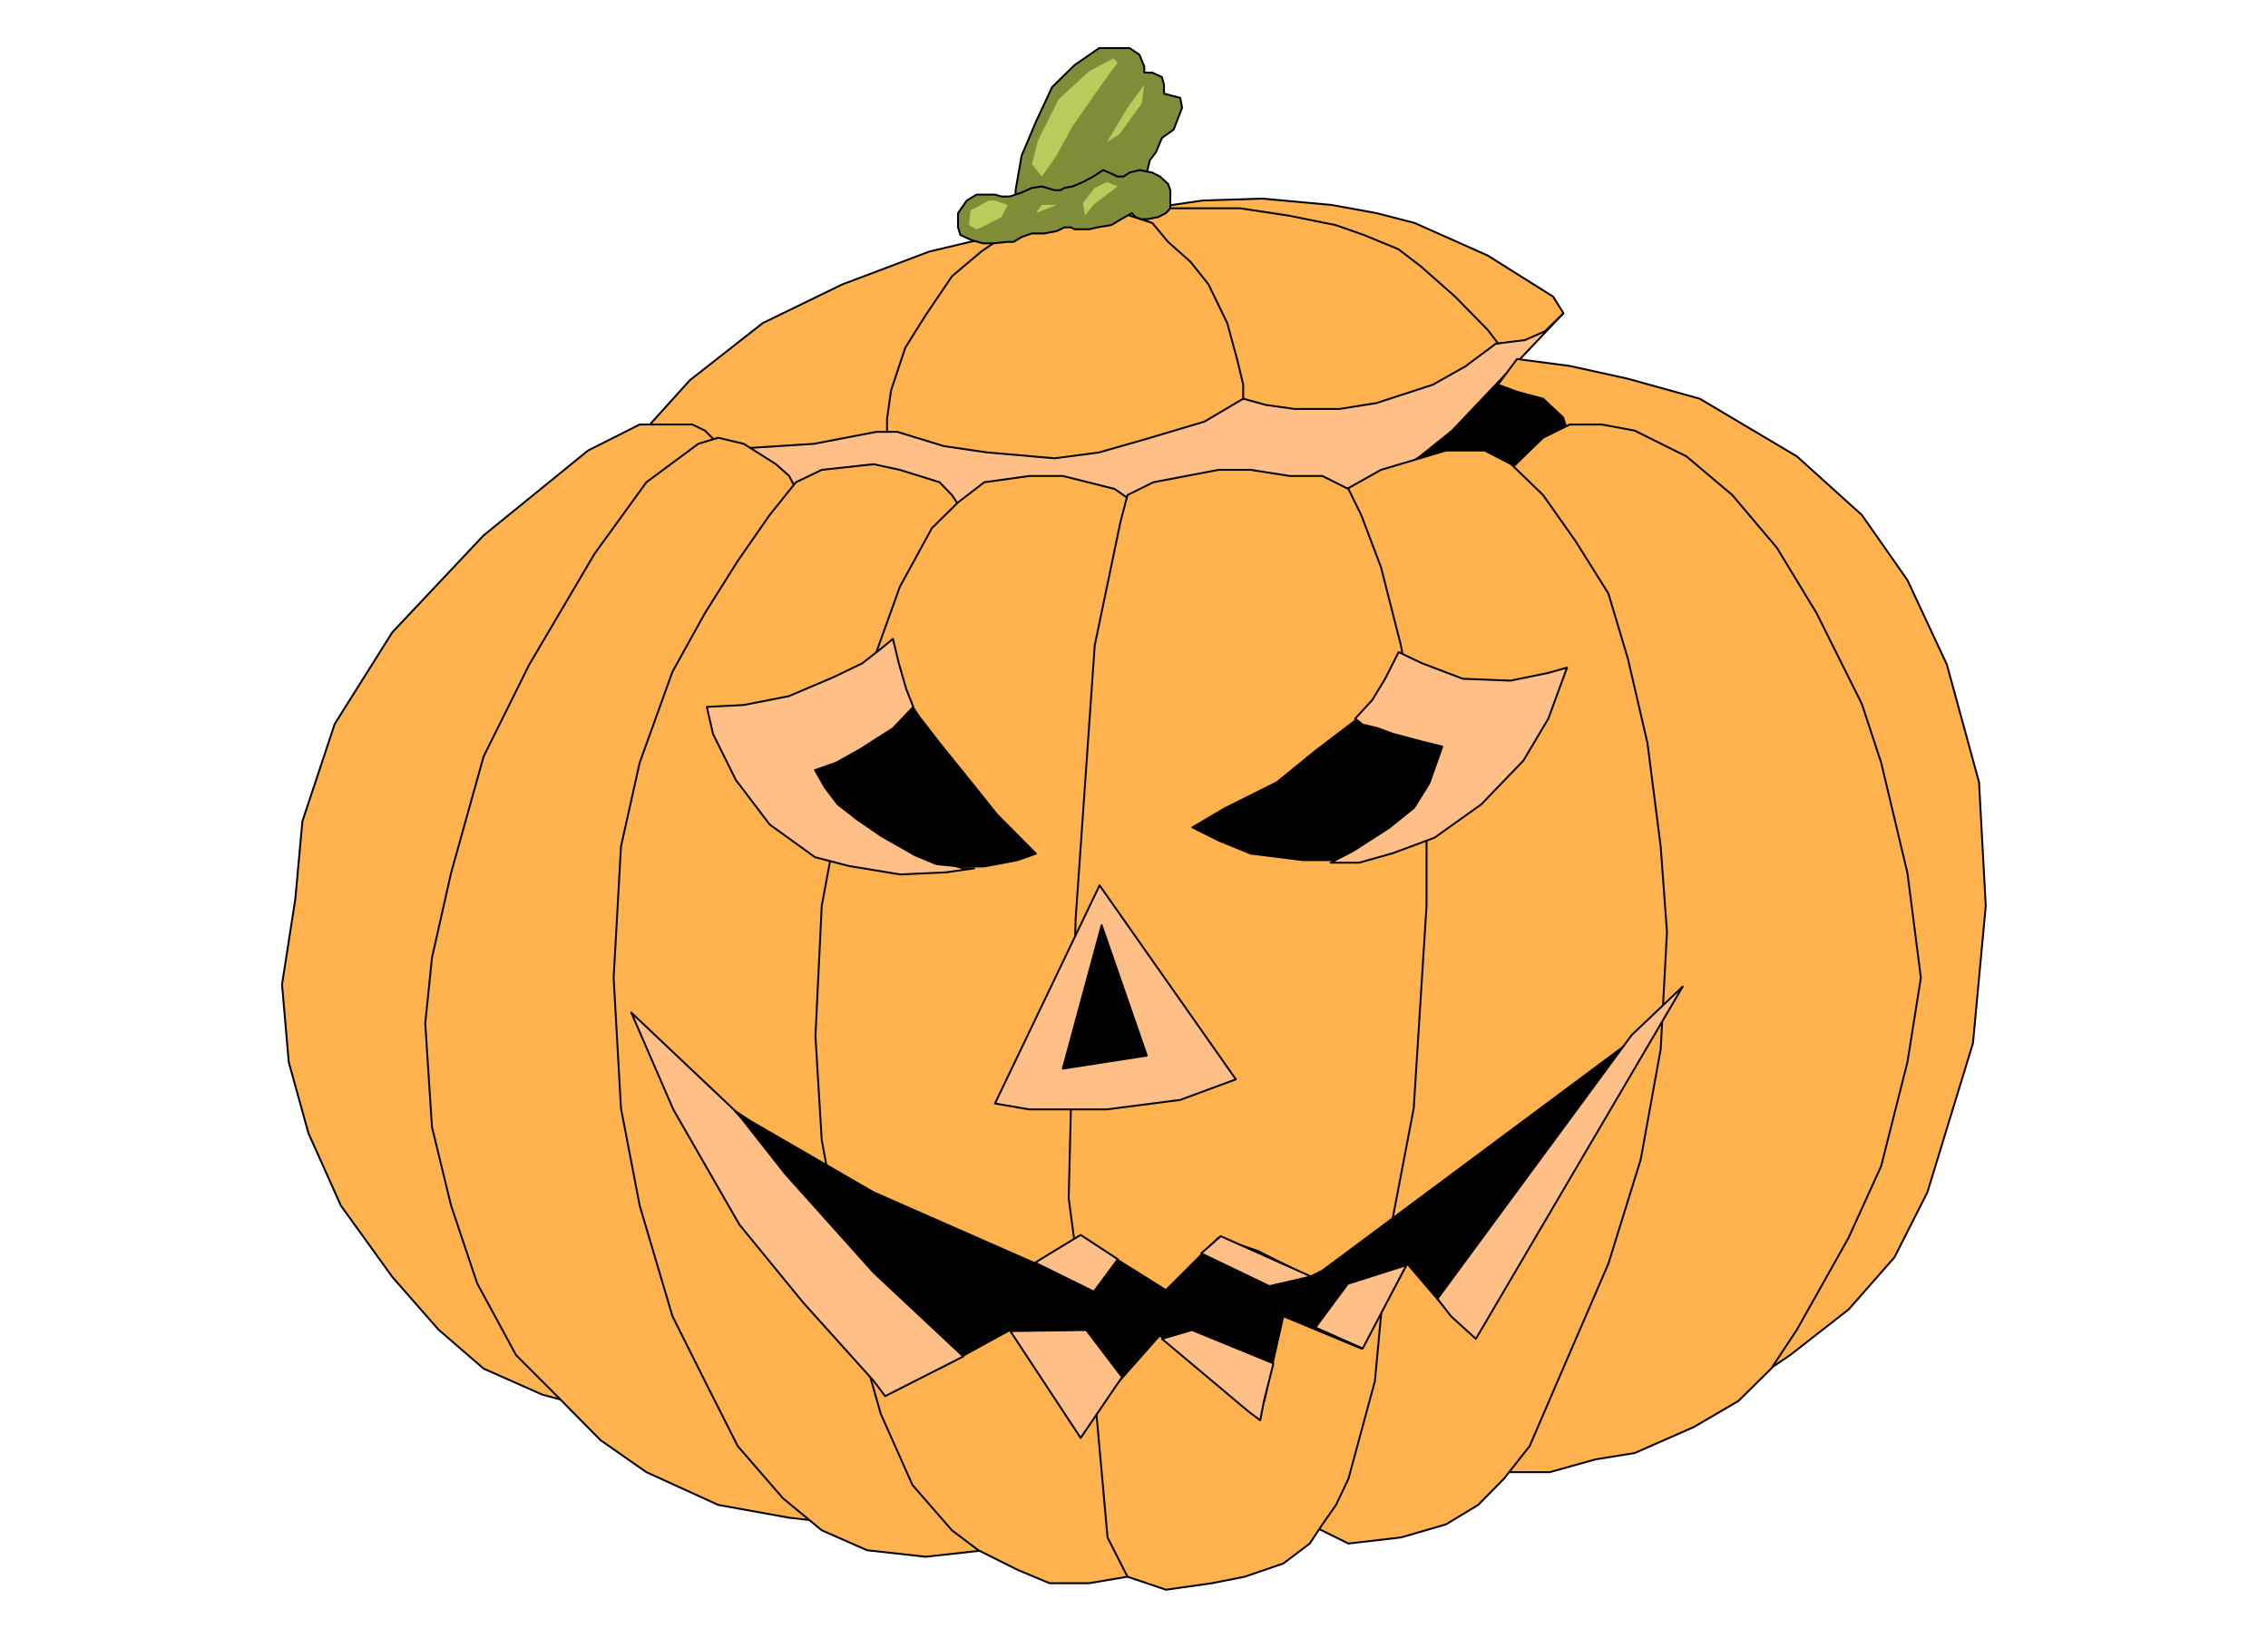
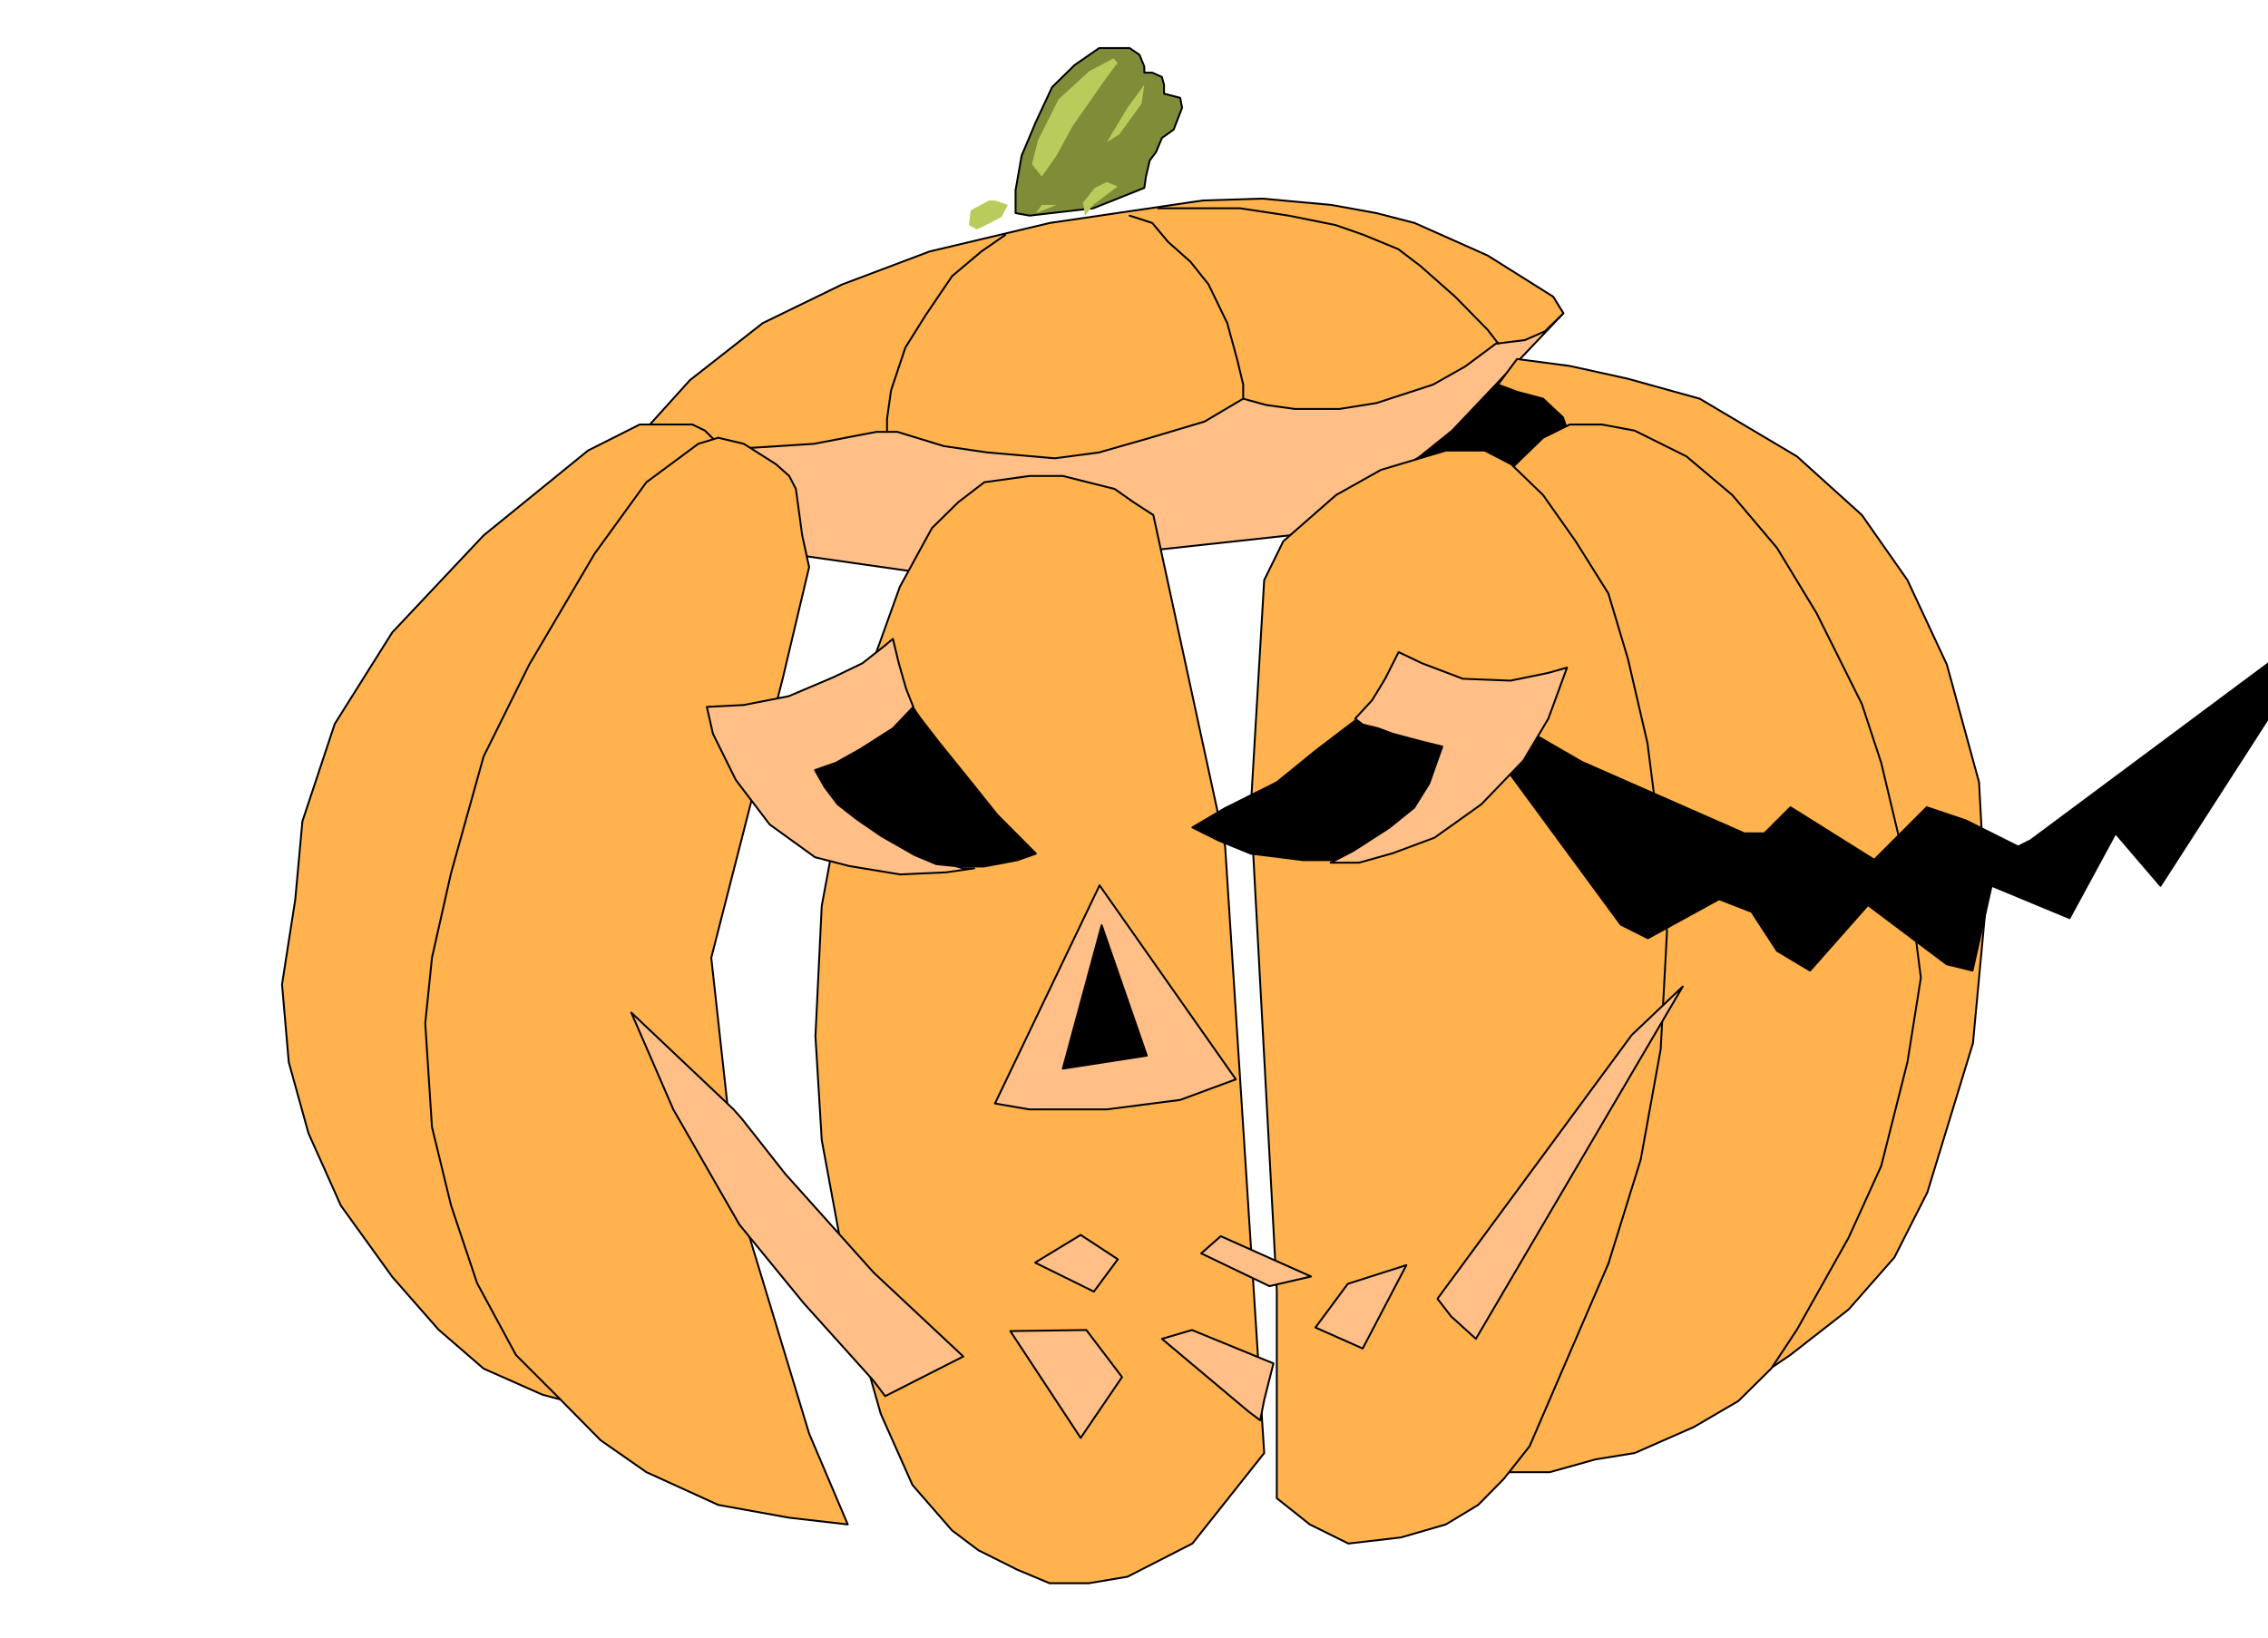
<svg xmlns="http://www.w3.org/2000/svg" width="10368" height="7488" fill-rule="evenodd" stroke-linecap="round" preserveAspectRatio="none" viewBox="0 0 10800 7800">
  <style>.pen1{stroke:#000;stroke-width:9;stroke-linejoin:round}.brush1{fill:#000}.brush2{fill:#ffbf86}.brush3{fill:#ffb24d}.brush4{fill:#808c38}</style>
  <path d="m7100 1710 403 59 249 130-31 275-651 279-678 157-219-496 927-404z" class="pen1 brush1" />
  <path d="m7443 1494-528 557-153 123-186 123-435 253-1703 185-680-97-401-245v-247l278-377 1113-59h900l649-125 864-123 282 32z" class="pen1 brush2" />
  <path d="m3073 2046 212-235 347-272 378-184 416-157 573-136 728-107 283-9 329 30 215 39 182 47 348 155 312 196 49 79-88 86-96 42-138 17-145 108-154 87-270 88-176 28h-212l-137-19-109-30-184 109-261 78-241 69-212 28-321-28-206-30-222-68h-99l-298 57-311 20-185 10-204-30-103-40v-28z" class="pen1 brush3" />
  <path fill="none" d="M4224 2057v-62l19-135 68-204 97-155 126-186 139-117 114-79m1133 780v-67l-28-117-48-176-89-184-86-108-107-95-75-90-108-35m1756 610-51-66-155-158-164-145-106-81-165-68-134-47-224-45-232-35h-389" class="pen1" />
  <path d="M4836 1015V906l29-165 68-161 77-165 107-105 117-81h145l47 32 23 56v29h38l46 21 10 37v42l77 20 9 47-40 104-56 40-28 67-30 40-18 77-8 54-243 97-303 35-67-12z" class="pen1 brush4" />
-   <path d="m4622 1142-49-23-11-36v-68l42-60 46-28h88l31 9h39l57-19 49-22 47-7 61 18h28l19-11 39-7 49-21 49-26 47-31 28 12 41 19h28l29-19 47-12 61 12 37 19 38 35 11 30v86l-21 23-37 19-51 10h-28l-29-10-17-19-21 12-30 17-47 28-67 11-38 9h-70l-18-9h-30l-38 18-58 11h-59l-49 17-38 23h-28l-69 7h-50l-58-17z" class="pen1 brush4" />
  <path d="m4914 782 29-114 98-195 146-134 115-61 20 21-51 68-163 233-77 141-70 100-47-59zm357-105 98-164 80-109-13 90-106 146-59 37zm-657 395 8-70 87-47h29l61 21-30 58-96 49-23 9-36-20zm319-57 28-39h70l-98 39zm224-49 56-71 58-28 51 21-116 88-39 51-10-61z" style="fill:#b9cc5b;stroke:none" />
  <path d="M3420 2211v-97l-63-63-60-29h-251l-246 124-497 404-435 462-274 436-154 464-34 372-63 405 32 370 94 339 154 344 245 340 220 251 215 186 280 124 339 91-62-745 97-2883 524-713-61-182z" class="pen1 brush3" />
  <path d="m3853 2701-33-151-30-221-32-62-63-56-153-97-122-29-95 29-247 183-247 341-311 528-217 437-155 555-91 404-32 312 32 494 91 374 124 370 185 342 189 189 214 217 218 152 342 156 338 61 279 32-184-433-340-1121-126-1145 341-1333 125-528z" class="pen1 brush3" />
-   <path d="m4659 2550-63-97-63-95-59-61-189-59-125-27-247 27-123 59-125 156-152 219-156 248-155 280-156 433-89 399-35 625 35 622 89 463 156 527 155 310 156 309 215 248 185 153 216 95 279 31 279-31 246-61 35-463-372-1581 29-2050 34-679z" class="pen1 brush3" />
  <path d="m5492 2453-93-60-91-64-247-62h-158l-216 30-125 96-124 122-153 280-156 434-124 590-92 496-30 620 30 495 92 498 92 465 97 341 151 339 188 216 126 95 186 93 153 64h187l184-31 309-158 342-431-186-2889-342-1579zm2602 4220 246-94 185-125 278-217 218-248 157-310 217-710 61-654-32-589-153-560-188-403-217-310-309-279-463-275-342-95-277-61-251-33-91 122 91 34 124 33 65 61 30 28 32 97 649 1176 433 1953-308 1147-155 312z" class="pen1 brush3" />
  <path d="m7070 2484 91-217 95-93 92-89 127-63h153l156 29 247 123 218 184 213 252 188 310 216 433 92 280 125 525 64 499-64 402-125 495-155 341-246 438-123 186-156 154-212 124-282 124-186 30-218 61h-435l-30-960 124-1799 31-1147v-622z" class="pen1 brush3" />
  <path d="m6111 2578 251-220 214-120 309-92h185l126 65 152 147 155 220 156 249 93 311 93 401 63 493 30 407-30 559-95 525-154 496-216 500-159 369-123 156-122 124-154 93-214 62-250 29-184-91-157-125v-991l-124-2296 64-1086 91-185z" class="pen1 brush3" />
-   <path d="m5369 2358 123-61 310-59h154l185 29h156l124 62 61 124 94 248 95 373 122 652v589l-61 964-124 649-61 651-126 465-59 124-65 93-60 91-126 95-184 63-156 31-219 31-91-31-92-31-95-187-61-680-124-936 33-1329 91-1304 123-590 33-126z" class="pen1 brush3" />
-   <path d="m4317 3293-404 281-60 152 276 247 279 154h279l158-30 88-31-185-186-123-154-151-187-95-123-62-92v-31zm2537-64 216 156-31 189-185 217-183 182-156 59-153 65h-156l-250-31-154-63-124-62 156-92 246-123 187-152 248-189 93-124 93-32h153zM3481 5279l864 1175 129 65 339-186 155 60 121 186 157 94 276-312 375 282 123 30 91-404 371 154 219-404 214 250 837-1300-1455 1083-60 30-248-124-187-63-250 250-399-250-124 124h-96l-773-340-586-339-93-61z" class="pen1 brush1" />
+   <path d="m4317 3293-404 281-60 152 276 247 279 154h279l158-30 88-31-185-186-123-154-151-187-95-123-62-92v-31zm2537-64 216 156-31 189-185 217-183 182-156 59-153 65h-156l-250-31-154-63-124-62 156-92 246-123 187-152 248-189 93-124 93-32h153zl864 1175 129 65 339-186 155 60 121 186 157 94 276-312 375 282 123 30 91-404 371 154 219-404 214 250 837-1300-1455 1083-60 30-248-124-187-63-250 250-399-250-124 124h-96l-773-340-586-339-93-61z" class="pen1 brush1" />
  <path d="m4639 4136-134 19-218 10-243-40-163-42-216-156-161-212-109-220-29-128 175-9 215-42 214-91 137-66 99-78 46-38 28 116 35 122 34 86-97 102-155 99-116 65-100 35 46 81 62 82 91 71 118 81 158 90 103 43 89 9 39 11h52zm597 81-498 1039 162 28h371l349-45 265-98-649-924z" class="pen1 brush2" />
  <path d="m5246 4407-185 683 400-62-215-621z" class="pen1 brush1" />
  <path d="m6453 3423 81-88 62-102 64-127 111 53 195 74 227 9 180-37 89-25-89 243-119 200-200 208-223 159-199 74-160 45h-136l108-56 171-110 119-96 72-116 62-175-97-24-139-37-70-26-73-18-36-28zM3493 5284l-487-461 200 461 315 549 306 374 333 370 55 73 372-189-427-400-421-470-207-263-39-44zm1318 1056 335 509 197-290-170-224-362 5zm118-326 280 138 114-154-177-116-217 132zm604 363 412 346 56 42 19-97 44-174-388-159-143 42zm710-297-198 46-325-156 93-82 430 192zm454-54-279 89-154 208 225 100 208-397zm148 160 925-1256 243-231-985 1678-118-107-65-84z" class="pen1 brush2" />
</svg>